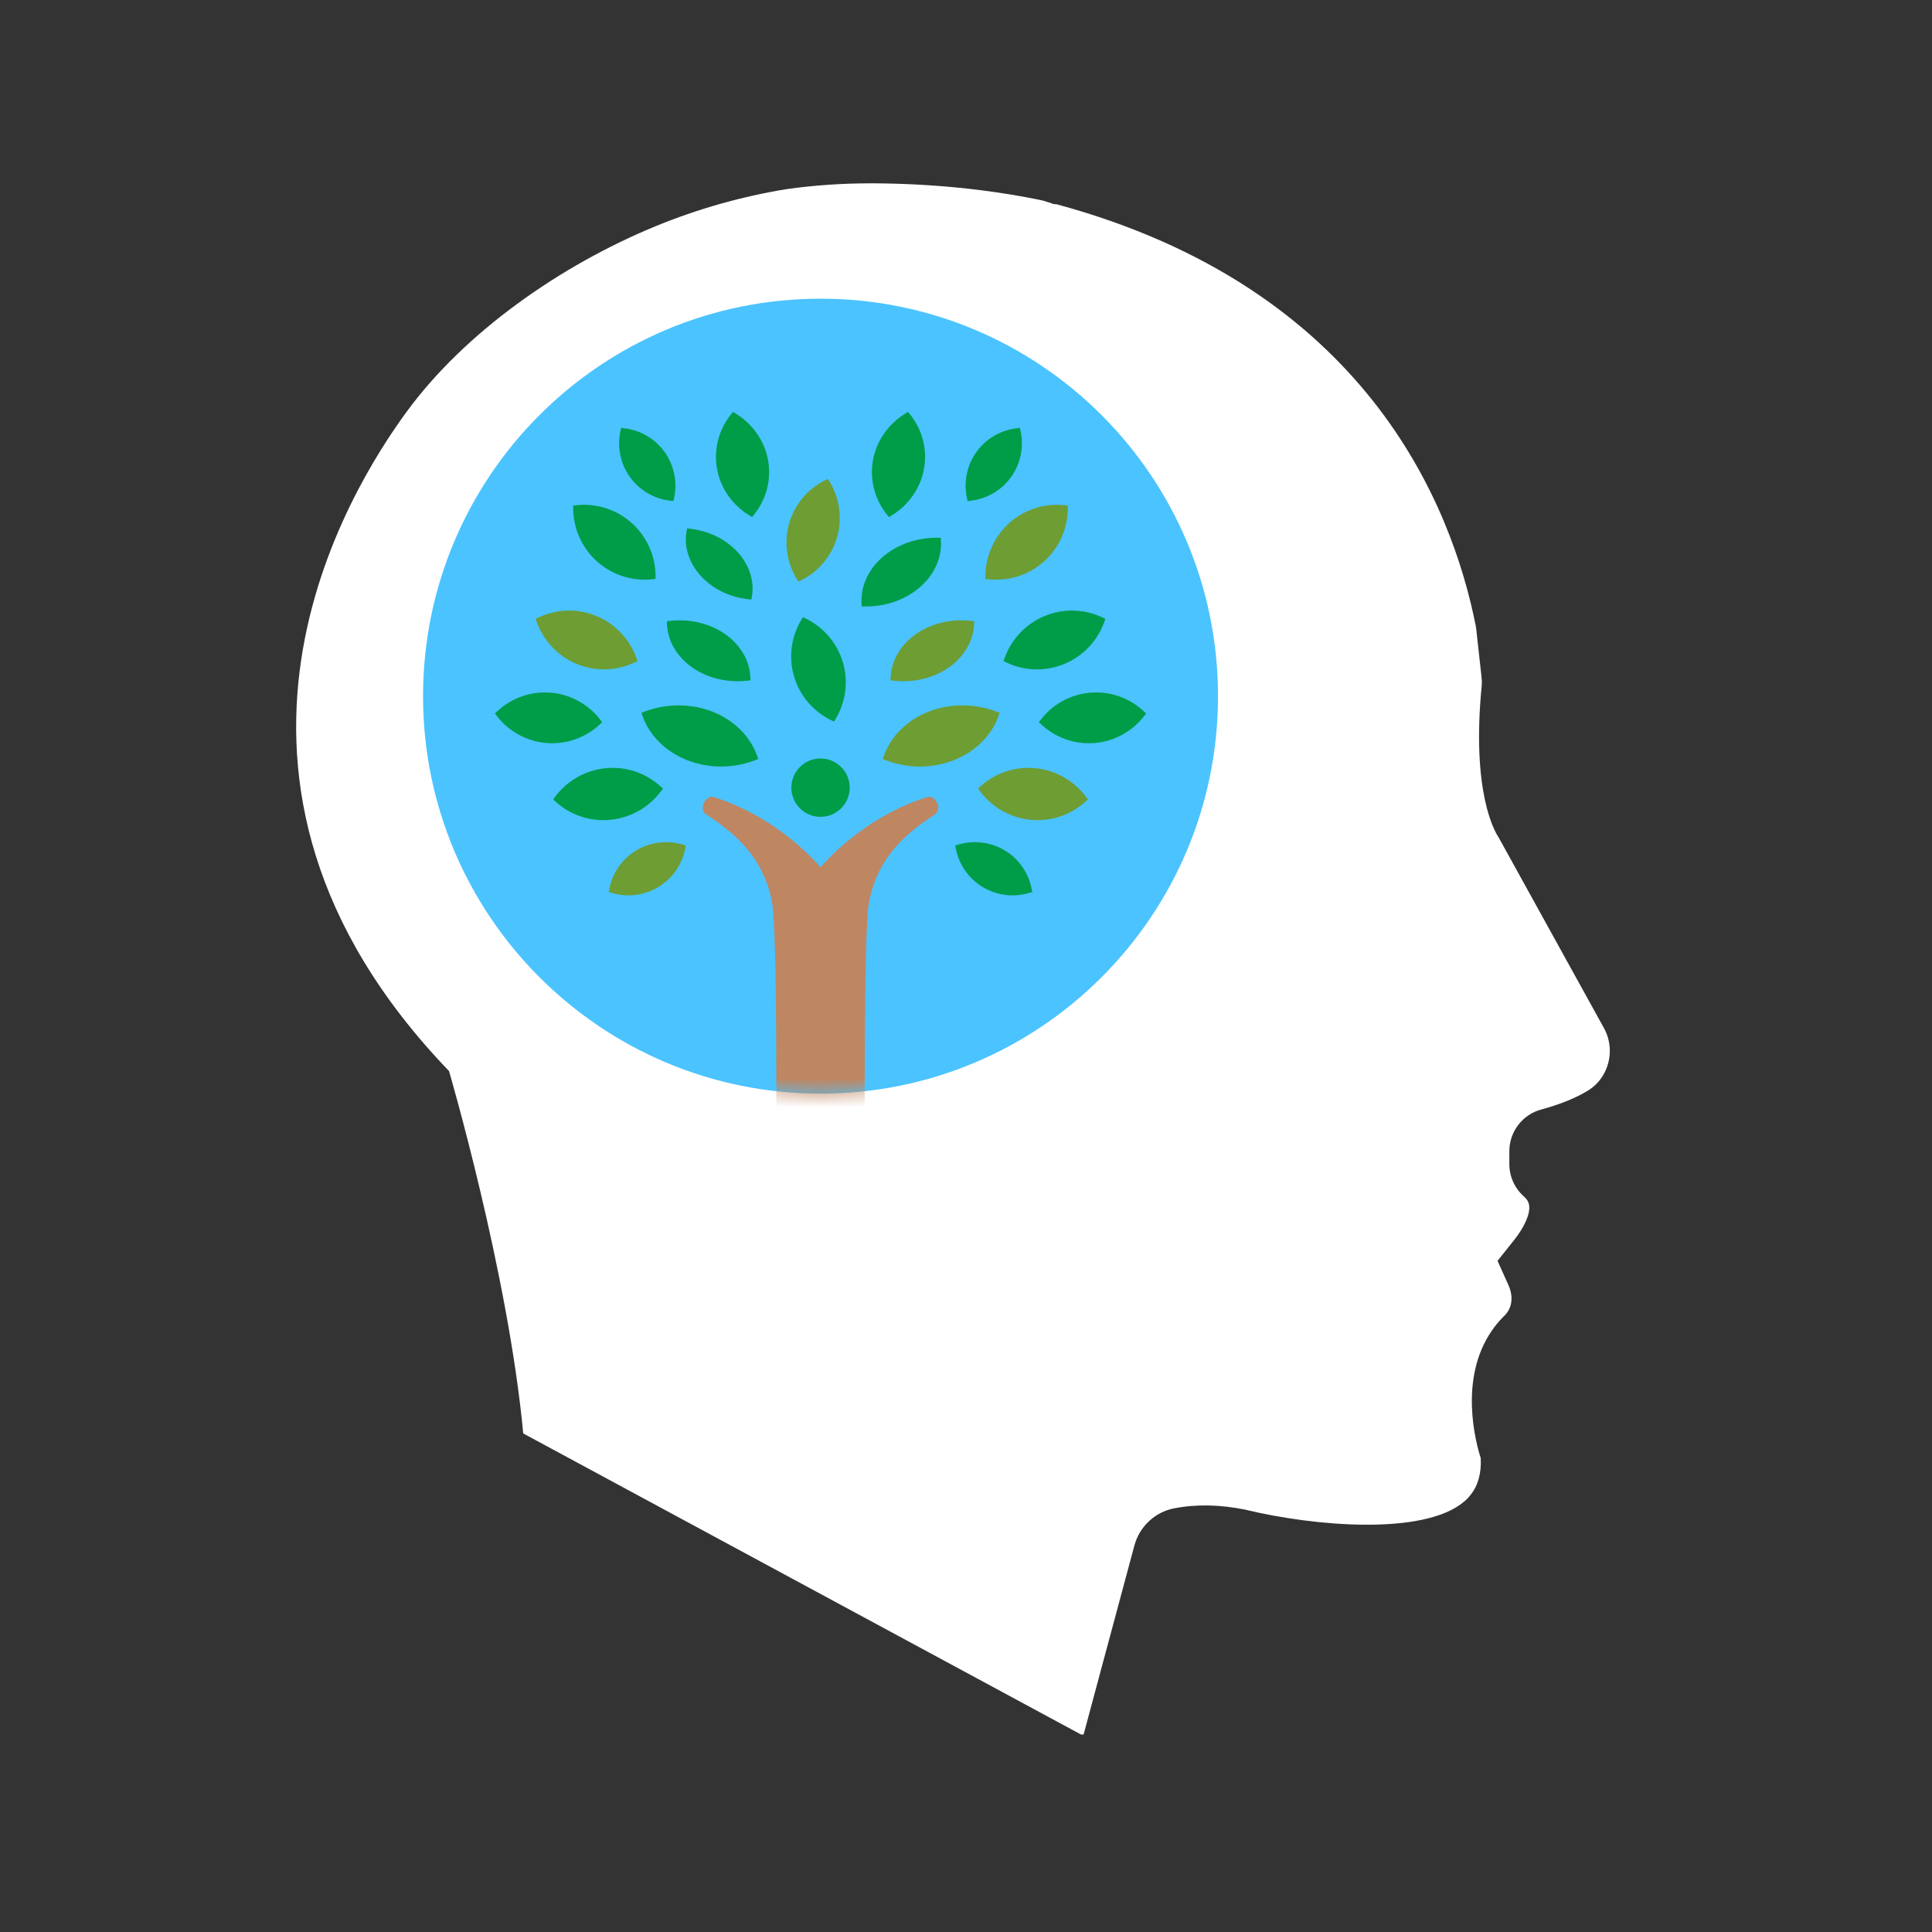
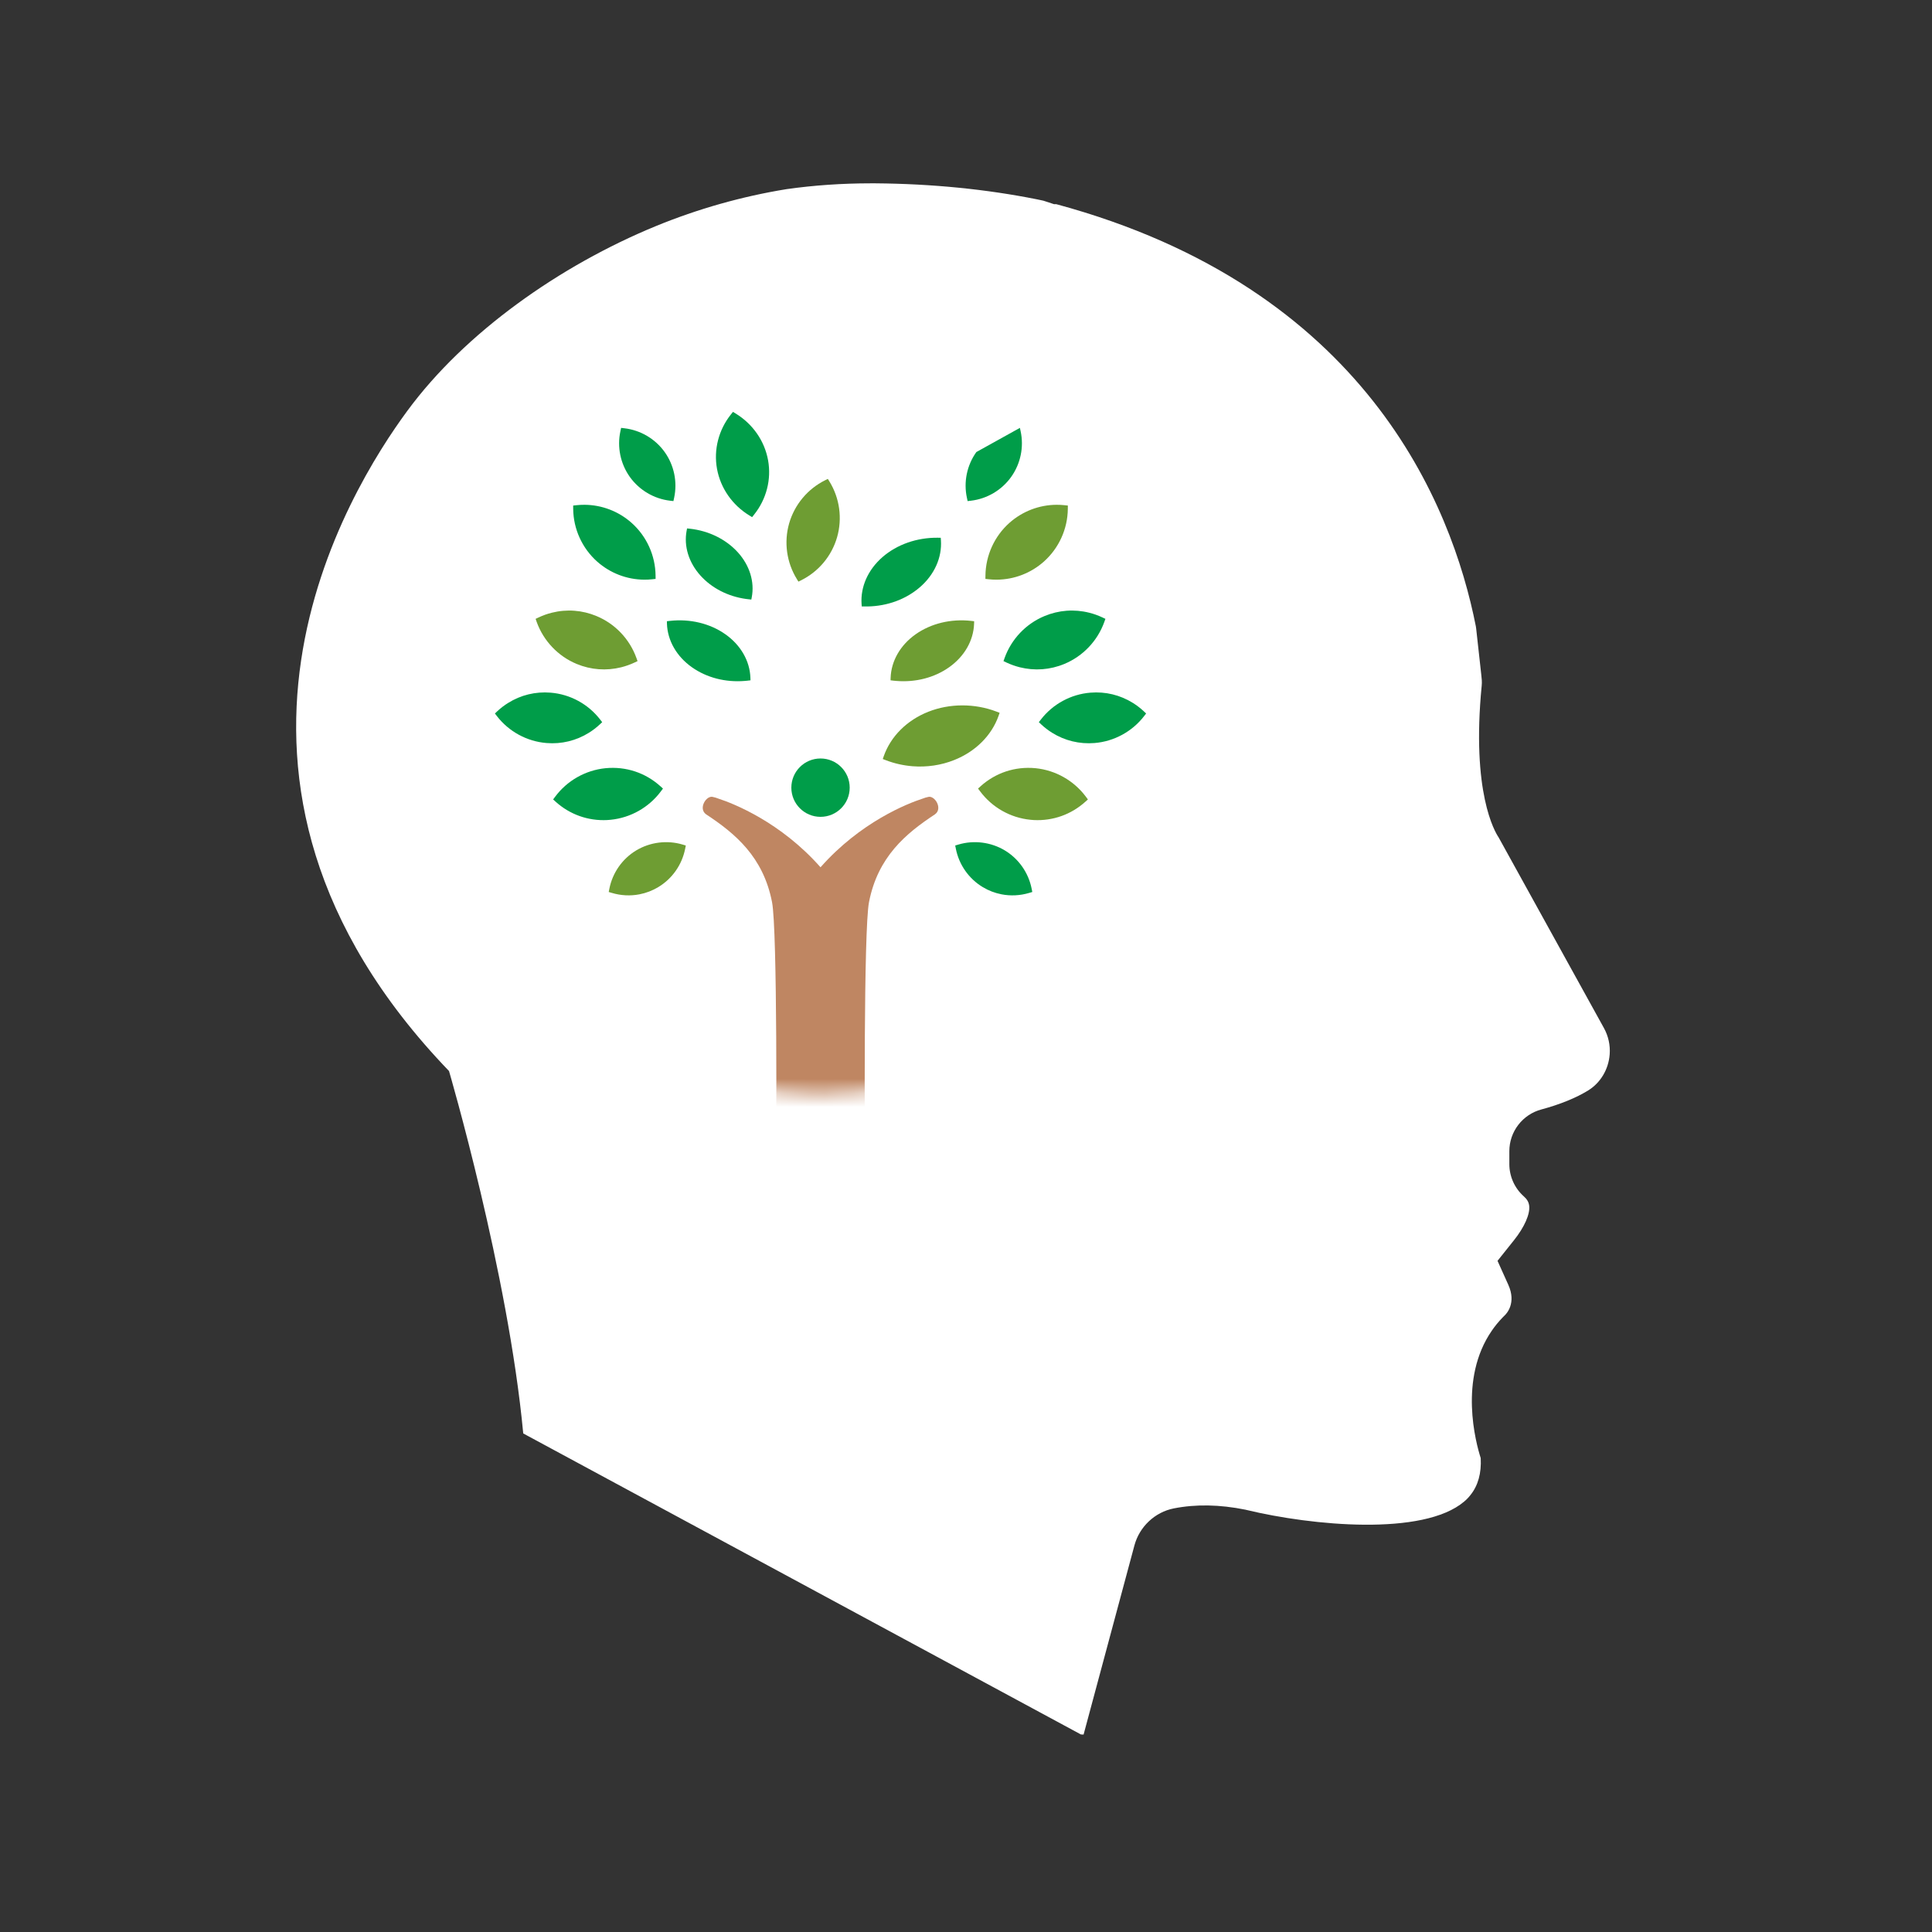
<svg xmlns="http://www.w3.org/2000/svg" xmlns:xlink="http://www.w3.org/1999/xlink" width="137" height="137">
  <rect width="100%" height="100%" fill="#333333" stroke="none" />
  <defs>
    <path d="M0.998,28.367 C0.998,43.933 13.618,56.552 29.184,56.552 C44.751,56.552 57.37,43.933 57.37,28.367 C57.37,12.8 44.751,0.181 29.184,0.181 C13.618,0.181 0.998,12.8 0.998,28.367" id="path-1" />
  </defs>
  <g id="icon_services_Emotional_Wellness" stroke="none" stroke-width="1" fill="none" fill-rule="evenodd">
    <g id="Group-80" transform="translate(21, 13)">
      <g id="head">
        <g id="Group-3" fill="#FFFFFF">
          <path d="M92.738,59.903 L85.268,46.379 C85,45.985 83.329,43.186 84.069,35.619 C84.096,35.349 84.069,35.121 84.048,34.938 C84.04,34.87 84.034,34.81 84.032,34.783 L83.676,31.568 L83.655,31.419 C81.95,22.775 75.817,7.4 53.897,1.477 L53.74,1.477 L53.09,1.264 C53.053,1.251 53.014,1.237 52.982,1.23 L52.535,1.135 C48.939,0.415 45.083,0.032 41.081,0 L40.736,0 C38.714,0 36.701,0.139 34.772,0.413 C31.597,0.93 28.484,1.813 25.513,3.031 C18.69,5.834 11.967,10.582 7.881,16.137 C3.795,21.692 -9.105,42.206 10.84,62.948 C10.84,62.948 15.035,77.246 16.103,88.647 L55.646,109.991 L55.838,110 L59.442,96.591 C59.8,95.258 60.896,94.227 62.232,93.963 C63.789,93.655 65.49,93.684 67.315,94.053 L67.402,94.074 C72.014,95.187 79.928,95.946 82.829,93.474 C82.985,93.344 83.132,93.194 83.267,93.02 C83.812,92.346 84.057,91.462 83.999,90.394 C83.657,89.325 82.42,84.787 84.785,81.361 C85.008,81.031 85.266,80.718 85.579,80.396 L85.687,80.289 C85.834,80.152 86.539,79.403 85.958,78.111 L85.191,76.407 L86.359,74.944 C87.093,74.026 87.507,73.091 87.437,72.507 C87.406,72.25 87.29,72.045 87.062,71.842 C86.405,71.261 86.029,70.424 86.029,69.548 L86.029,68.631 C86.029,67.244 86.966,66.027 88.304,65.672 C89.617,65.318 90.764,64.853 91.622,64.322 C92.493,63.785 93.063,62.831 93.144,61.771 C93.194,61.12 93.053,60.475 92.738,59.903" id="head-shape" />
        </g>
-         <path d="M65.37,36.366 C65.37,51.932 52.751,64.552 37.184,64.552 C21.618,64.552 8.999,51.932 8.999,36.366 C8.999,20.8 21.618,8.18 37.184,8.18 C52.751,8.18 65.37,20.8 65.37,36.366" id="sky" fill="#4BC3FF" />
      </g>
      <g id="foliage" transform="translate(14, 16)">
        <g id="Group-9" transform="translate(8, 1)" />
        <g id="Group-12" transform="translate(8, 30)" />
        <g id="Group-15" transform="translate(21, 14)" />
        <g id="Group-18" transform="translate(20, 4)" />
        <g id="Group-21" transform="translate(10, 21)" />
        <g id="Group-24" transform="translate(4, 25)" />
        <g id="Group-27" transform="translate(2, 14)" />
        <g id="Group-30" transform="translate(0, 20)" />
        <g id="Group-33" transform="translate(5, 6)" />
        <g id="Group-36" transform="translate(15, 0)" />
        <g id="Group-39" transform="translate(12, 14)" />
        <g id="Group-42" transform="translate(13, 8)" />
        <g id="Group-45" transform="translate(33, 1)" />
        <g id="Group-48" transform="translate(32, 30)" />
        <g id="Group-51" transform="translate(27, 21)" />
        <g id="Group-54" transform="translate(34, 25)" />
        <g id="Group-57" transform="translate(36, 14)" />
        <g id="Group-60" transform="translate(38, 20)" />
        <g id="Group-63" transform="translate(34, 6)" />
        <g id="Group-66" transform="translate(26, 0)" />
        <g id="Group-69" transform="translate(28, 14)" />
        <g id="Group-72" transform="translate(26, 9)" />
        <g id="Group-78" transform="translate(21, 24)" />
        <path d="M12.518,6.506 L12.752,6.533 L12.803,6.303 C13.046,5.177 12.803,3.993 12.133,3.055 C11.463,2.118 10.424,1.504 9.278,1.369 L9.043,1.341 L8.995,1.571 C8.749,2.697 8.995,3.881 9.662,4.819 C10.332,5.756 11.373,6.372 12.518,6.506" id="Fill-7" fill="#009D49" />
        <path d="M10.114,31.304 C9.128,31.898 8.435,32.888 8.211,34.019 L8.165,34.252 L8.392,34.319 C9.023,34.508 9.698,34.543 10.342,34.418 C10.815,34.327 11.266,34.155 11.681,33.904 C12.668,33.31 13.362,32.319 13.585,31.189 L13.631,30.956 L13.405,30.888 C12.308,30.561 11.097,30.713 10.114,31.304" id="Fill-10" fill="#6E9D33" />
-         <path d="M22.124,14.857 L21.936,14.765 L21.827,14.945 C21.095,16.155 20.906,17.627 21.311,18.982 C21.714,20.337 22.678,21.465 23.953,22.078 L24.142,22.169 L24.249,21.989 C24.981,20.779 25.171,19.308 24.766,17.953 C24.363,16.597 23.4,15.469 22.124,14.857" id="Fill-13" fill="#009D49" />
        <path d="M23.811,5.134 L23.703,4.959 L23.52,5.05 C22.276,5.665 21.343,6.78 20.959,8.114 C20.578,9.448 20.779,10.889 21.509,12.068 L21.617,12.244 L21.8,12.153 C23.046,11.539 23.979,10.423 24.36,9.089 C24.742,7.755 24.541,6.315 23.811,5.134" id="Fill-16" fill="#6E9D33" />
-         <path d="M16.657,25.335 C17.305,25.283 17.939,25.141 18.539,24.911 L18.769,24.823 L18.697,24.616 C18.206,23.217 17.054,22.069 15.536,21.47 C14.027,20.872 12.247,20.872 10.711,21.458 L10.482,21.545 L10.554,21.752 C11.045,23.152 12.197,24.3 13.715,24.899 C14.632,25.264 15.65,25.415 16.657,25.335" id="Fill-19" fill="#009D49" />
        <path d="M8.056,29.151 C8.136,29.145 8.217,29.14 8.299,29.131 C9.718,28.991 11.019,28.253 11.87,27.107 L12.012,26.918 L11.836,26.759 C10.77,25.796 9.383,25.334 7.936,25.474 C6.516,25.616 5.215,26.354 4.364,27.5 L4.223,27.689 L4.398,27.848 C5.405,28.758 6.704,29.22 8.056,29.151" id="Fill-22" fill="#009D49" />
        <path d="M9.995,17.981 L10.209,17.881 L10.129,17.658 C9.646,16.315 8.616,15.231 7.298,14.685 C6.287,14.264 5.189,14.182 4.13,14.448 C3.808,14.528 3.494,14.641 3.193,14.783 L2.981,14.883 L3.058,15.105 C3.542,16.447 4.572,17.532 5.889,18.08 C6.902,18.5 7.998,18.581 9.059,18.316 C9.38,18.234 9.694,18.122 9.995,17.981" id="Fill-25" fill="#6E9D33" />
        <path d="M7.534,22.367 L7.702,22.21 L7.561,22.028 C6.711,20.925 5.429,20.228 4.042,20.117 C2.978,20.03 1.935,20.282 1.032,20.846 C0.757,21.016 0.497,21.216 0.262,21.436 L0.095,21.594 L0.234,21.776 C1.083,22.878 2.366,23.576 3.754,23.689 C4.818,23.776 5.859,23.523 6.764,22.959 C7.038,22.788 7.298,22.588 7.534,22.367" id="Fill-28" fill="#009D49" />
        <path d="M7.346,10.824 C8.266,11.641 9.45,12.097 10.679,12.105 L10.68,12.105 C10.87,12.107 11.065,12.097 11.255,12.076 L11.489,12.051 L11.487,11.815 C11.472,10.388 10.853,9.026 9.787,8.077 C8.867,7.259 7.682,6.803 6.452,6.795 C6.262,6.794 6.068,6.804 5.879,6.824 L5.644,6.849 L5.646,7.084 C5.659,8.511 6.279,9.873 7.346,10.824" id="Fill-31" fill="#009D49" />
        <path d="M18.132,7.548 L18.332,7.671 L18.476,7.489 C19.351,6.397 19.711,4.99 19.464,3.631 C19.216,2.268 18.382,1.067 17.176,0.329 L16.976,0.206 L16.832,0.386 C15.958,1.478 15.597,2.885 15.844,4.247 C16.091,5.607 16.924,6.811 18.132,7.548" id="Fill-34" fill="#009D49" />
        <path d="M12.499,15.028 L12.29,15.052 L12.294,15.23 C12.335,16.424 12.979,17.549 14.065,18.316 C15.111,19.055 16.445,19.4 17.819,19.285 C17.883,19.279 17.945,19.273 18.009,19.267 L18.218,19.242 L18.212,19.065 C18.172,17.871 17.527,16.746 16.442,15.98 C15.347,15.206 13.928,14.868 12.499,15.028" id="Fill-37" fill="#009D49" />
        <path d="M13.918,8.491 L13.72,8.471 L13.69,8.633 C13.481,9.732 13.839,10.893 14.673,11.817 C15.477,12.707 16.623,13.295 17.904,13.473 C17.962,13.482 18.021,13.489 18.081,13.494 L18.277,13.516 L18.308,13.353 C18.517,12.255 18.159,11.094 17.325,10.17 C16.482,9.239 15.256,8.638 13.918,8.491" id="Fill-40" fill="#009D49" />
-         <path d="M33.849,6.506 L33.615,6.533 L33.565,6.303 C33.32,5.177 33.565,3.993 34.234,3.055 C34.904,2.118 35.943,1.504 37.088,1.369 L37.322,1.341 L37.372,1.571 C37.617,2.697 37.372,3.881 36.703,4.819 C36.033,5.756 34.994,6.372 33.849,6.506" id="Fill-43" fill="#009D49" />
+         <path d="M33.849,6.506 L33.615,6.533 L33.565,6.303 C33.32,5.177 33.565,3.993 34.234,3.055 L37.322,1.341 L37.372,1.571 C37.617,2.697 37.372,3.881 36.703,4.819 C36.033,5.756 34.994,6.372 33.849,6.506" id="Fill-43" fill="#009D49" />
        <path d="M36.253,31.304 C37.238,31.898 37.932,32.888 38.155,34.019 L38.201,34.252 L37.975,34.319 C37.342,34.508 36.668,34.543 36.024,34.418 C35.55,34.327 35.101,34.155 34.686,33.904 C33.698,33.31 33.005,32.319 32.781,31.189 L32.735,30.956 L32.962,30.888 C34.058,30.561 35.27,30.713 36.253,31.304" id="Fill-46" fill="#009D49" />
        <path d="M29.709,25.335 C29.062,25.283 28.429,25.141 27.828,24.911 L27.598,24.823 L27.67,24.616 C28.162,23.217 29.313,22.069 30.831,21.47 C32.34,20.872 34.121,20.872 35.655,21.458 L35.884,21.545 L35.813,21.752 C35.322,23.152 34.17,24.3 32.652,24.899 C31.736,25.264 30.717,25.415 29.709,25.335" id="Fill-49" fill="#6E9D33" />
        <path d="M38.31,29.151 C38.23,29.145 38.148,29.14 38.068,29.131 C36.648,28.991 35.346,28.253 34.496,27.107 L34.355,26.918 L34.529,26.759 C35.597,25.796 36.983,25.334 38.431,25.474 C39.85,25.616 41.151,26.354 42.004,27.5 L42.144,27.689 L41.968,27.848 C40.962,28.758 39.663,29.22 38.31,29.151 C38.31,29.151 38.31,29.151 38.31,29.151" id="Fill-52" fill="#6E9D33" />
        <path d="M36.371,17.981 L36.158,17.881 L36.237,17.658 C36.721,16.315 37.751,15.231 39.068,14.685 C40.081,14.264 41.176,14.182 42.236,14.448 C42.559,14.528 42.873,14.641 43.173,14.783 L43.386,14.883 L43.307,15.105 C42.825,16.447 41.794,17.532 40.475,18.08 C39.465,18.5 38.368,18.581 37.309,18.316 C36.987,18.234 36.672,18.122 36.371,17.981" id="Fill-55" fill="#009D49" />
        <path d="M38.832,22.367 L38.665,22.21 L38.806,22.028 C39.655,20.925 40.938,20.228 42.325,20.117 C43.39,20.03 44.432,20.282 45.336,20.846 C45.61,21.016 45.868,21.216 46.105,21.436 L46.273,21.594 L46.133,21.776 C45.284,22.878 44,23.576 42.614,23.689 C41.549,23.776 40.507,23.523 39.602,22.959 C39.329,22.788 39.069,22.588 38.832,22.367" id="Fill-58" fill="#009D49" />
        <path d="M39.021,10.824 C38.101,11.641 36.917,12.097 35.688,12.105 C35.495,12.107 35.302,12.097 35.112,12.076 L34.876,12.051 L34.879,11.815 C34.895,10.388 35.513,9.026 36.579,8.077 C37.5,7.259 38.684,6.803 39.914,6.795 C40.105,6.794 40.298,6.804 40.488,6.824 L40.723,6.849 L40.72,7.084 C40.707,8.511 40.087,9.873 39.021,10.824" id="Fill-61" fill="#6E9D33" />
-         <path d="M28.235,7.548 L28.035,7.671 L27.891,7.489 C27.016,6.397 26.656,4.99 26.903,3.631 C27.151,2.268 27.985,1.067 29.191,0.329 L29.391,0.206 L29.535,0.386 C30.409,1.478 30.769,2.885 30.523,4.247 C30.276,5.607 29.441,6.811 28.235,7.548" id="Fill-64" fill="#009D49" />
        <path d="M33.868,15.028 L34.078,15.052 L34.073,15.23 C34.032,16.424 33.388,17.549 32.302,18.316 C31.256,19.055 29.923,19.4 28.55,19.285 C28.485,19.279 28.422,19.273 28.359,19.267 L28.149,19.242 L28.155,19.065 C28.196,17.871 28.841,16.746 29.925,15.98 C31.02,15.206 32.439,14.868 33.868,15.028" id="Fill-67" fill="#6E9D33" />
        <path d="M31.493,9.131 L31.709,9.135 L31.722,9.315 C31.804,10.534 31.264,11.744 30.238,12.634 C29.248,13.494 27.929,13.981 26.518,14.005 C26.454,14.006 26.389,14.006 26.324,14.005 L26.108,14.002 L26.094,13.822 C26.014,12.604 26.555,11.393 27.58,10.502 C28.615,9.604 30.023,9.116 31.493,9.131" id="Fill-70" fill="#009D49" />
        <path d="M23.184,24.785 C24.327,24.785 25.253,25.711 25.253,26.854 C25.253,27.996 24.327,28.923 23.184,28.923 C22.041,28.923 21.115,27.996 21.115,26.854 C21.115,25.711 22.041,24.785 23.184,24.785" id="Fill-76" fill="#009D49" />
      </g>
      <g id="tree-trunk" transform="translate(8, 8)">
        <mask id="mask-2" fill="white">
          <use xlink:href="#path-1" />
        </mask>
        <g id="Clip-74" />
        <path d="M36.788,35.52 C36.681,35.539 36.56,35.578 36.434,35.627 C35.336,35.982 32.012,37.297 29.184,40.5 C26.354,37.297 23.031,35.983 21.933,35.627 C21.807,35.578 21.686,35.539 21.58,35.52 C21.104,35.344 20.48,36.338 21.076,36.749 C23.128,38.101 25.124,39.757 25.747,42.976 C26.127,44.944 26.064,59.935 26.012,62.461 C25.922,66.795 25.154,71.016 21.578,72.664 C22.573,72.924 25.461,73.164 29.184,70.638 C32.906,73.164 35.795,72.923 36.791,72.664 C33.215,71.017 32.446,66.795 32.356,62.461 C32.306,59.935 32.24,44.944 32.621,42.976 C33.244,39.758 35.24,38.102 37.293,36.749 C37.888,36.339 37.263,35.345 36.788,35.52" id="Fill-73" fill="#BF8662" mask="url(#mask-2)" />
      </g>
    </g>
  </g>
</svg>